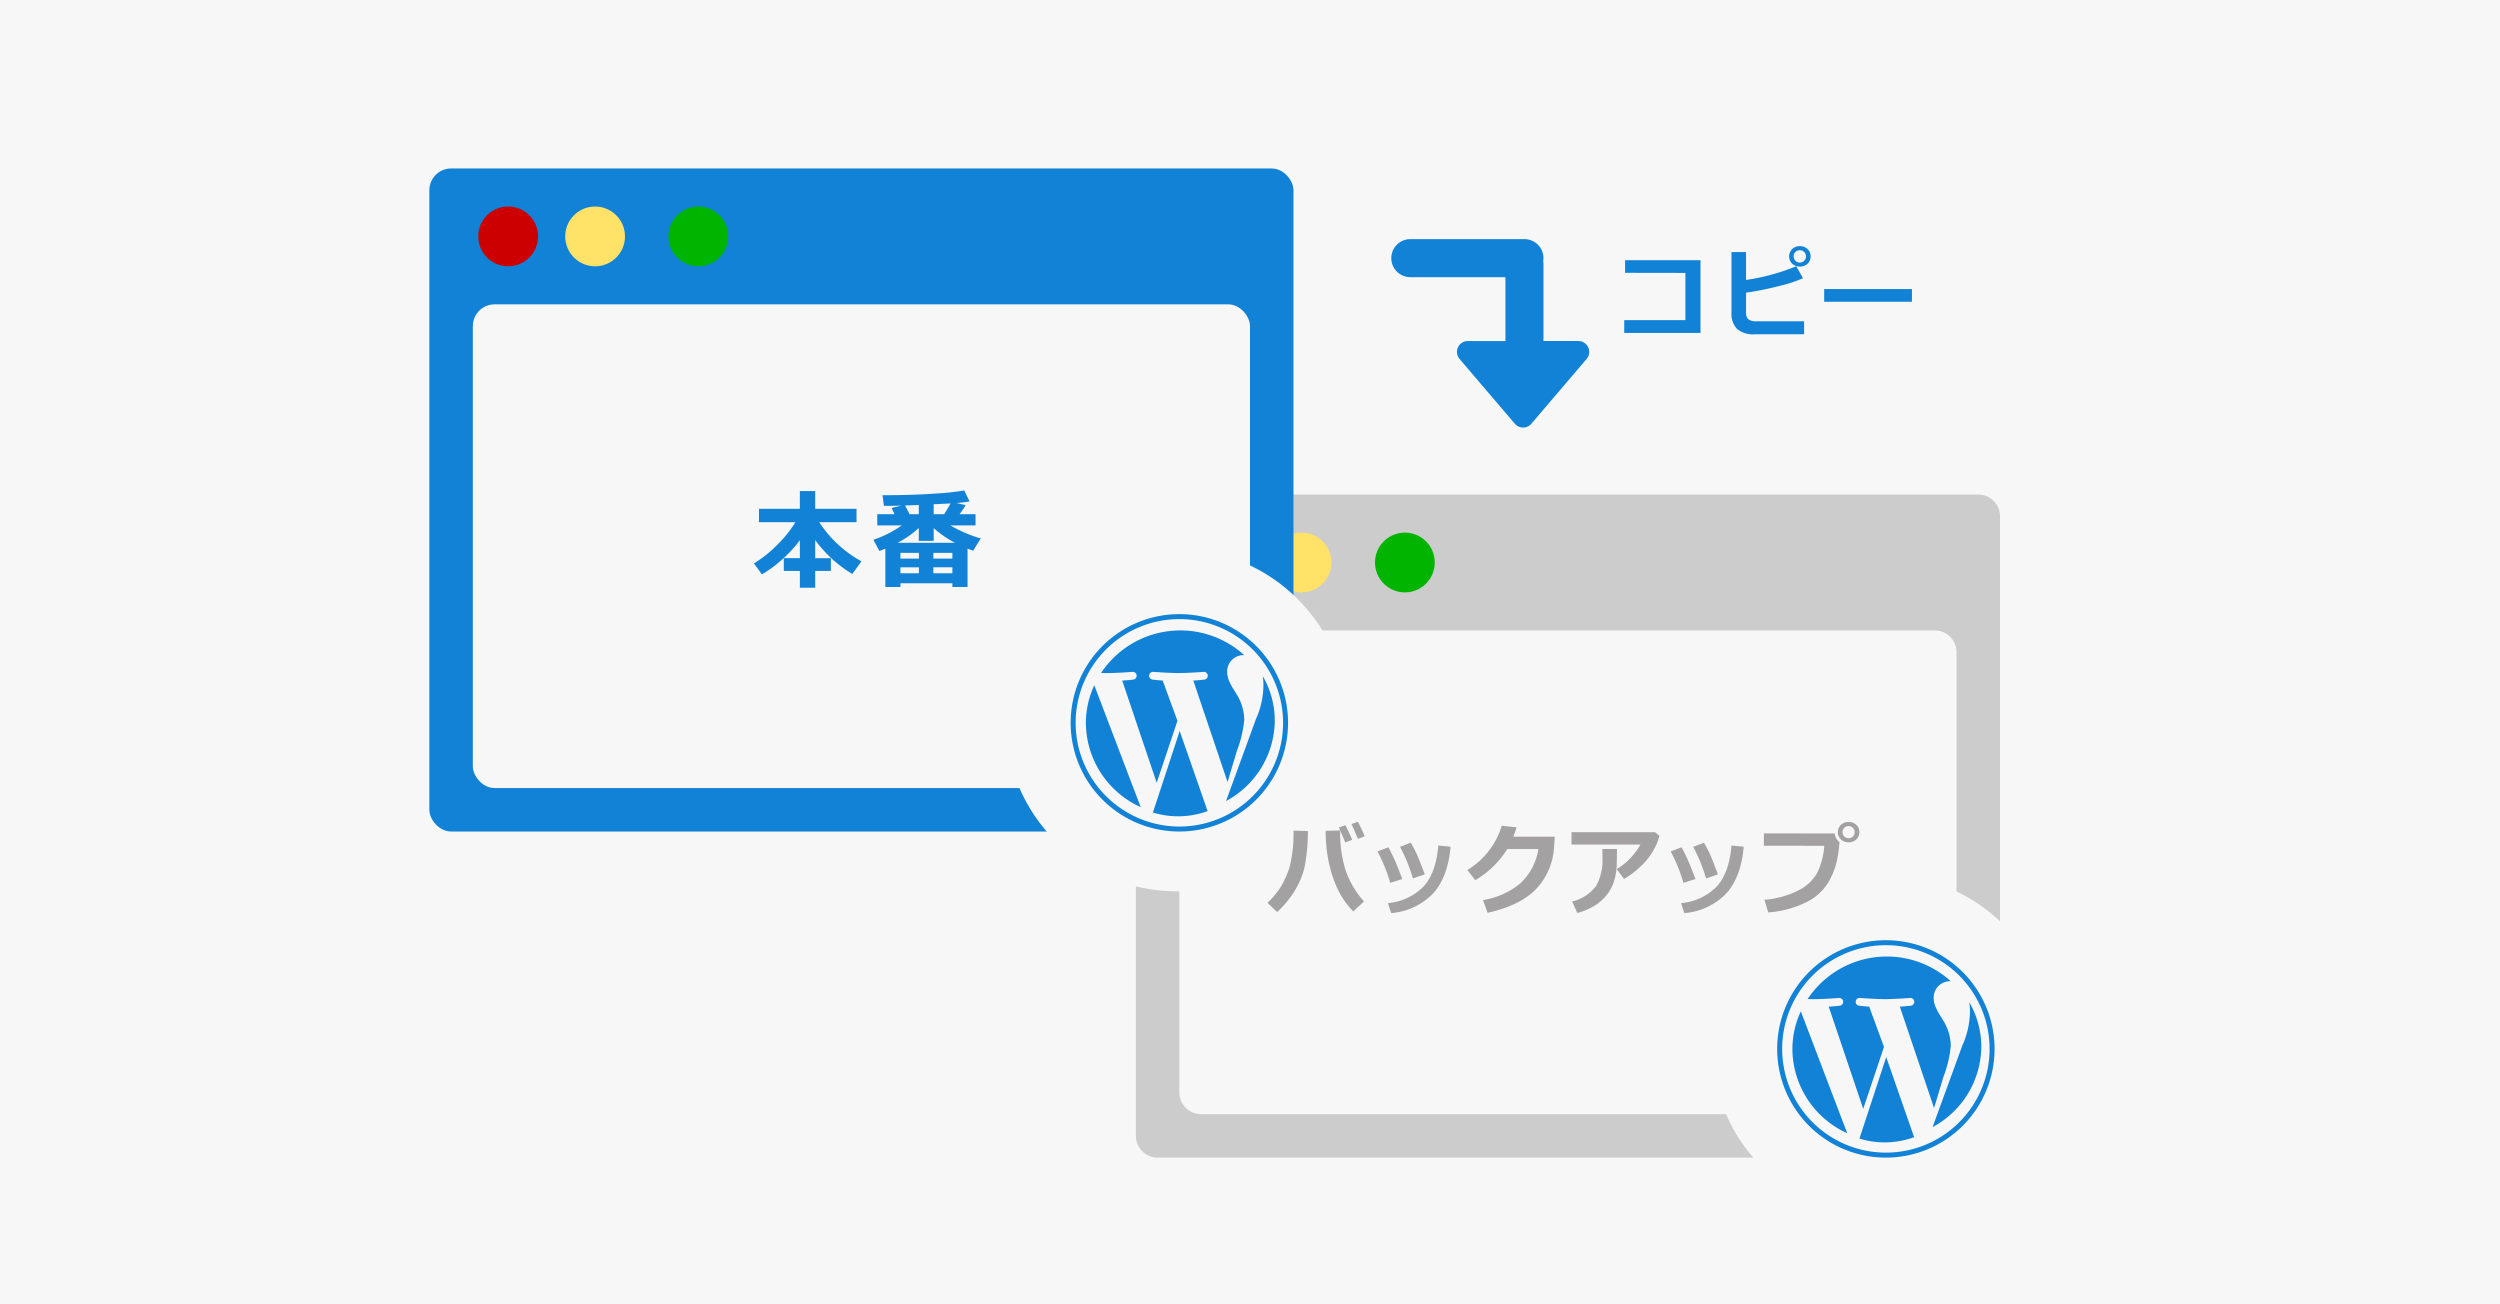
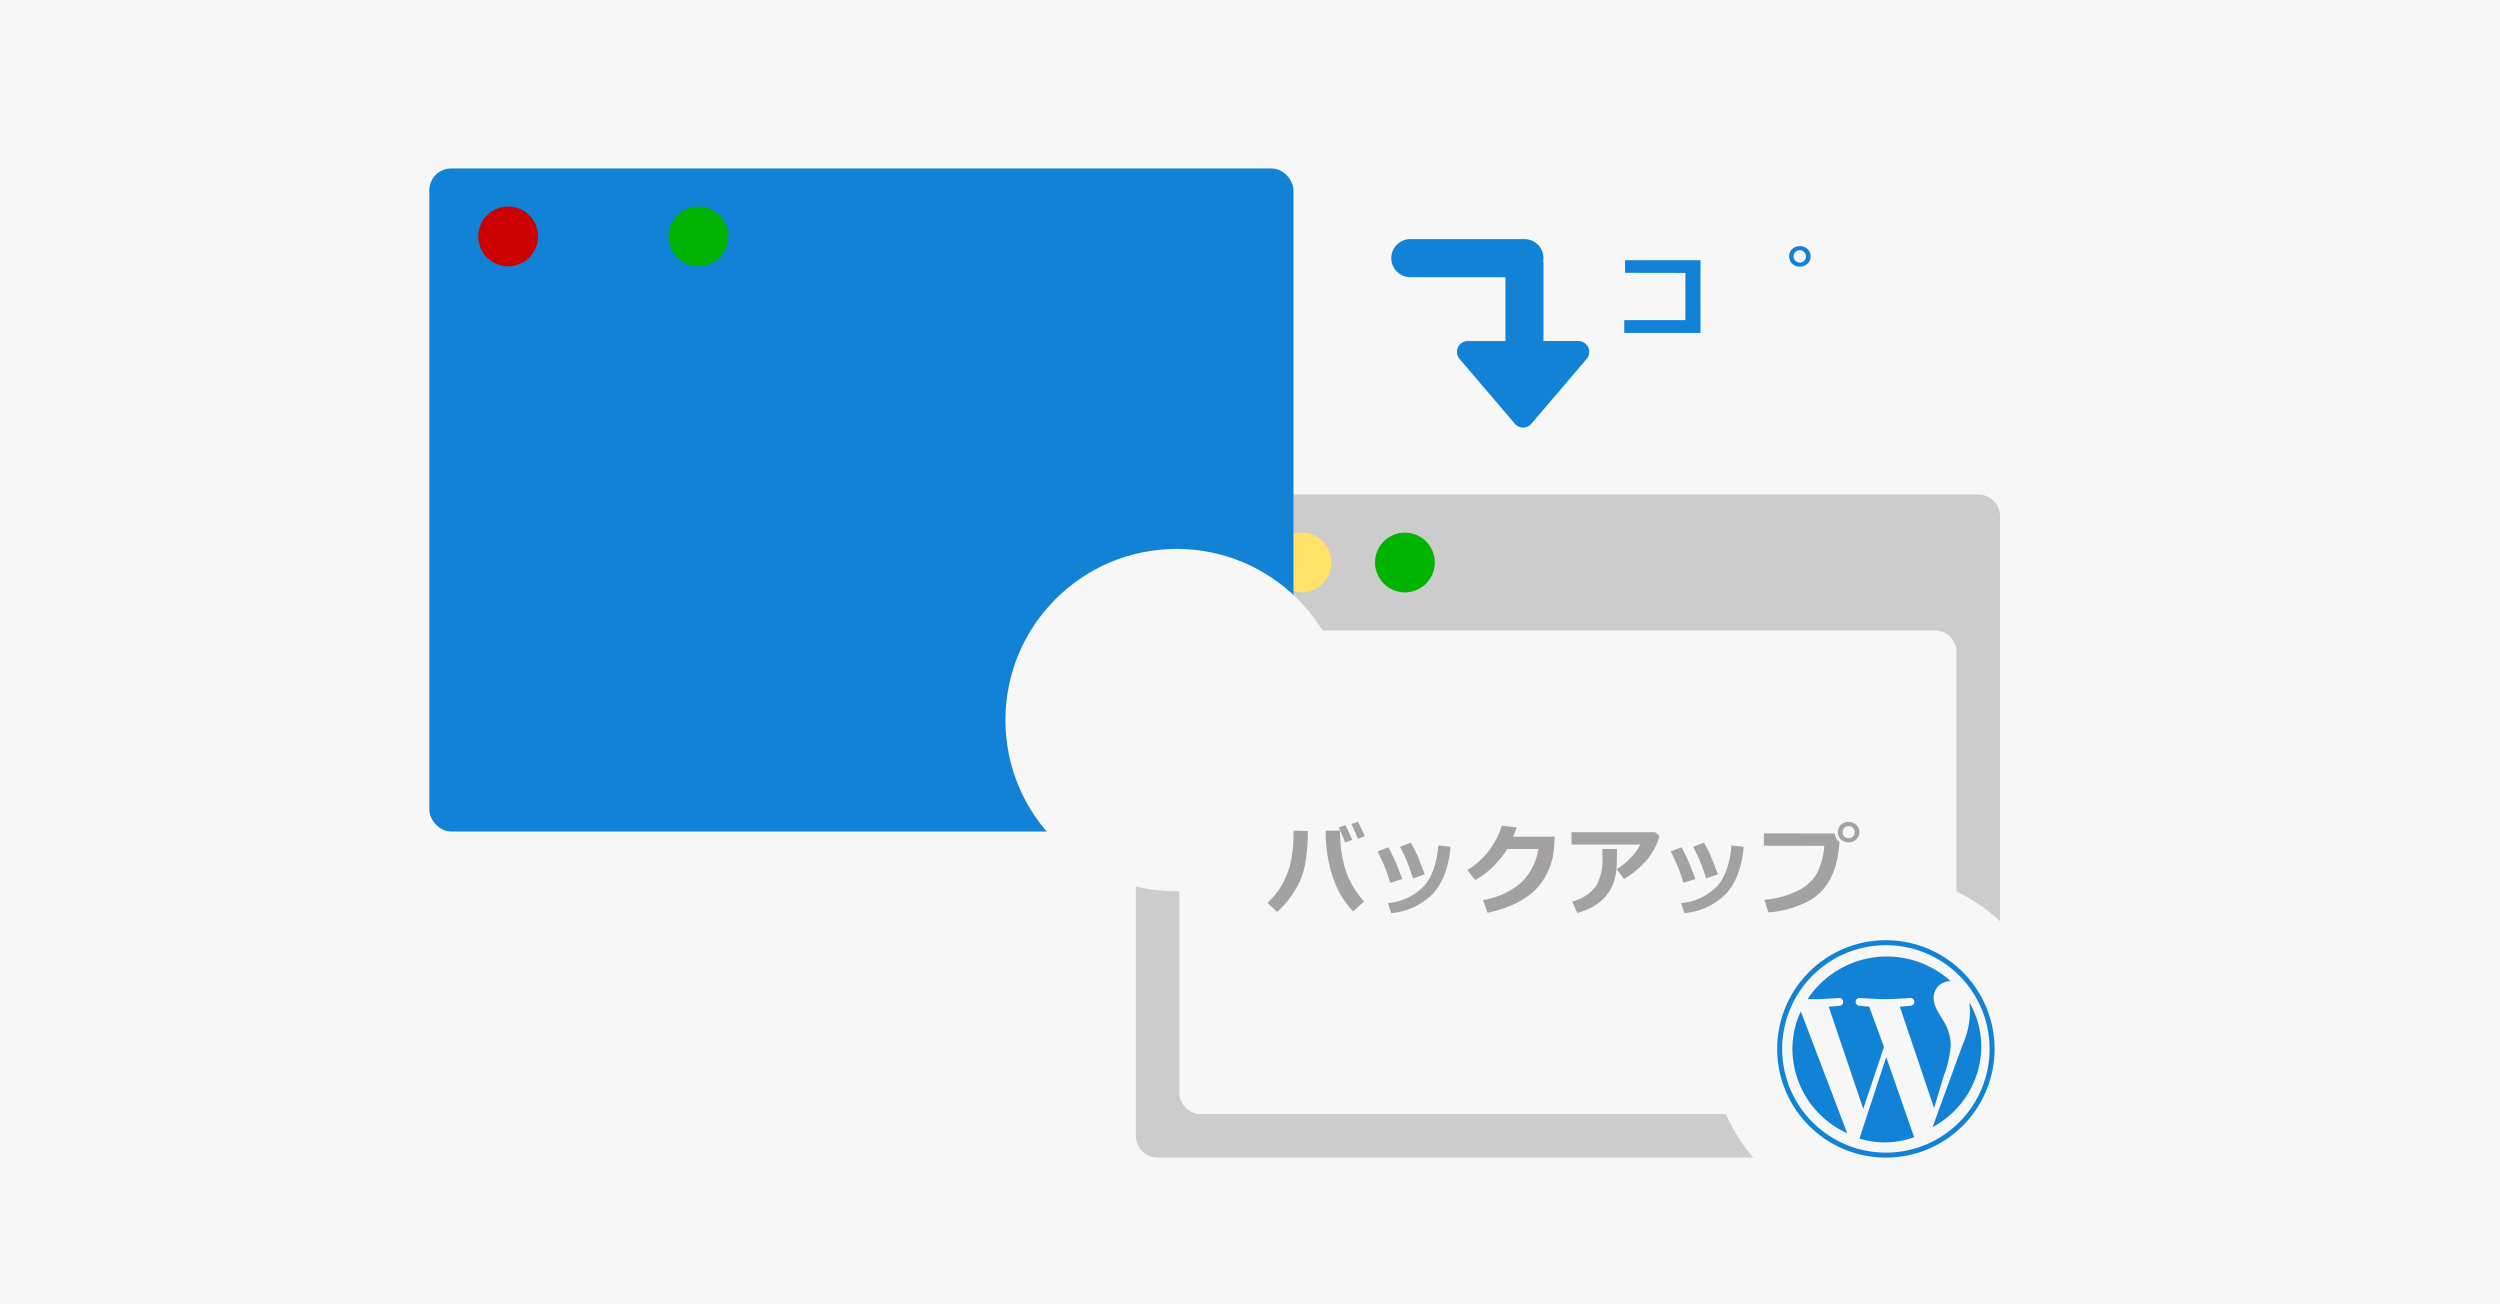
<svg xmlns="http://www.w3.org/2000/svg" id="レイヤー_1" data-name="レイヤー 1" viewBox="0 0 460 240">
  <defs>
    <style>.cls-1{fill:#f7f7f7;}.cls-2{fill:#ccc;}.cls-3{fill:#c00;}.cls-4{fill:#ffe267;}.cls-5{fill:#00b400;}.cls-6,.cls-7{fill:#1282d6;}.cls-6{fill-rule:evenodd;}.cls-8{isolation:isolate;}.cls-9{fill:none;}.cls-10{fill:#a3a1a1;}</style>
  </defs>
  <g id="長方形_1789" data-name="長方形 1789">
    <rect class="cls-1" width="460" height="240" />
  </g>
  <path class="cls-2" d="M221,205a4,4,0,0,1-4-4V120a4,4,0,0,1,4-4H356a4,4,0,0,1,4,4v44.035a31.529,31.529,0,0,1,8,5.473V95a4,4,0,0,0-4-4H213a4,4,0,0,0-4,4V209a4,4,0,0,0,4,4H322.605a31.5,31.5,0,0,1-5.022-8Z" />
  <circle class="cls-3" cx="223.5" cy="103.5" r="5.5" />
  <circle class="cls-4" cx="239.5" cy="103.5" r="5.5" />
  <circle class="cls-5" cx="258.5" cy="103.5" r="5.5" />
  <path class="cls-6" d="M329.8,193.073a16.473,16.473,0,0,1,1.551-6.983l8.54,22.425A17.115,17.115,0,0,1,329.8,193.073m29.148-.586a9.123,9.123,0,0,0-1.438-4.789c-.884-1.431-1.713-2.642-1.713-4.072a3.013,3.013,0,0,1,2.928-3.083c.078,0,.151.01.226.015a17.483,17.483,0,0,0-26.348,3.267c.409.013.794.022,1.122.022,1.824,0,4.648-.22,4.648-.22a.717.717,0,0,1,.111,1.43s-.945.111-2,.167l6.351,18.807,3.817-11.4-2.718-7.411c-.939-.056-1.829-.167-1.829-.167a.717.717,0,1,1,.11-1.43h0s2.881.22,4.594.22c1.823,0,4.648-.22,4.648-.22a.717.717,0,0,1,.111,1.43h0s-.947.111-2,.167l6.3,18.664,1.741-5.786a20.98,20.98,0,0,0,1.326-5.614M347.064,194.5l-4.927,15a15.718,15.718,0,0,0,10.091-.273,1.706,1.706,0,0,1-.117-.239Zm15.287-10.091a12.478,12.478,0,0,1,.121,1.759,15.435,15.435,0,0,1-1.372,6.125l-5.509,15.1a16.954,16.954,0,0,0,8.97-14.782,16.326,16.326,0,0,0-2.21-8.2M347,173a20,20,0,1,1-20,20,20,20,0,0,1,20-20m0,39.083A19.083,19.083,0,1,0,327.918,193h0A19.1,19.1,0,0,0,347,212.083" />
  <g id="長方形_1823-2" data-name="長方形 1823-2">
    <rect class="cls-7" x="79" y="31" width="159" height="122" rx="4" />
  </g>
  <g id="長方形_1824-2" data-name="長方形 1824-2">
-     <rect class="cls-1" x="87" y="56" width="143" height="89" rx="4" />
-   </g>
+     </g>
  <g id="本番" class="cls-8">
    <g class="cls-8">
      <path class="cls-7" d="M147.174,99.4a23.07,23.07,0,0,1-3.271,3.55,22.17,22.17,0,0,1-3.7,2.729l-1.485-2a22.672,22.672,0,0,0,4.409-3.55,21.274,21.274,0,0,0,3.228-4.048h-6.7V93.621h7.519V90.359H150v3.262h7.6v2.461h-6.865a21.858,21.858,0,0,0,7.773,7.2l-1.679,2.324A22.948,22.948,0,0,1,150,99.373v3.33h2.881v2.344H150v3.095h-2.822v-3.095h-2.959V102.7h2.959Z" />
      <path class="cls-7" d="M175.239,107.322h-9.561v.684h-2.773v-7.061q-.606.254-1.1.44l-1.1-2.061a20.621,20.621,0,0,0,5.234-2.656H161.42V94.607h3.174l-.537-1.142,1.777-.43q-1.776.048-3.193.049l-.264-1.963q5.625,0,9.868-.317a42.649,42.649,0,0,0,5.171-.562l.987,2.022q-.987.176-2.393.292l1.67.391a18.245,18.245,0,0,1-1.113,1.66H179.5v2.061h-4.648a25.383,25.383,0,0,0,5.6,2.412l-1.387,2.246q-.5-.165-1.035-.381v7.061h-2.783Zm-10.088-7.441h10.576a19.611,19.611,0,0,1-3.926-2.7v2.334h-2.744V97.156A18.468,18.468,0,0,1,165.151,99.881Zm3.926,1.845h-3.4v1.055h3.4Zm-3.4,3.76h3.4v-1.1h-3.4Zm.84-12.471q.3.5.84,1.592h1.7V92.918Zm8.721,9.766v-1.055h-3.5v1.055Zm-3.5,2.7h3.5v-1.1h-3.5Zm.058-12.7v1.826h1.934q.684-1.083,1.172-1.972Z" />
    </g>
  </g>
  <g id="楕円形_41-2" data-name="楕円形 41-2">
    <circle class="cls-3" cx="93.5" cy="43.5" r="5.5" />
  </g>
  <g id="楕円形_42-2" data-name="楕円形 42-2">
-     <circle class="cls-4" cx="109.5" cy="43.5" r="5.5" />
-   </g>
+     </g>
  <g id="楕円形_43-2" data-name="楕円形 43-2">
    <circle class="cls-5" cx="128.5" cy="43.5" r="5.5" />
  </g>
  <g id="楕円形_58-2" data-name="楕円形 58-2">
    <circle class="cls-1" cx="216.5" cy="132.5" r="31.5" />
  </g>
  <g id="パス_2896-2" data-name="パス 2896-2">
-     <path class="cls-6" d="M199.8,133.073a16.473,16.473,0,0,1,1.551-6.983l8.54,22.425A17.115,17.115,0,0,1,199.8,133.073m29.148-.586a9.123,9.123,0,0,0-1.438-4.789c-.884-1.431-1.713-2.642-1.713-4.072a3.013,3.013,0,0,1,2.928-3.083c.078,0,.151.01.226.015a17.483,17.483,0,0,0-26.348,3.267c.409.013.794.022,1.122.022,1.824,0,4.648-.22,4.648-.22a.717.717,0,0,1,.111,1.43s-.945.111-2,.167l6.351,18.807,3.817-11.4-2.718-7.411c-.939-.056-1.829-.167-1.829-.167a.717.717,0,0,1,.11-1.43h0s2.881.22,4.594.22c1.823,0,4.648-.22,4.648-.22a.717.717,0,0,1,.111,1.43h0s-.947.111-2,.167l6.3,18.664,1.741-5.786a20.98,20.98,0,0,0,1.326-5.614M217.064,134.5l-4.927,15a15.718,15.718,0,0,0,10.091-.273,1.706,1.706,0,0,1-.117-.239Zm15.287-10.091a12.478,12.478,0,0,1,.121,1.759,15.435,15.435,0,0,1-1.372,6.125l-5.509,15.1a16.954,16.954,0,0,0,8.97-14.782,16.326,16.326,0,0,0-2.21-8.2M217,113a20,20,0,1,1-20,20,20,20,0,0,1,20-20m0,39.083A19.083,19.083,0,1,0,197.918,133h0A19.1,19.1,0,0,0,217,152.083" />
-   </g>
+     </g>
  <path class="cls-9" d="M331.179,46.058a1.1,1.1,0,0,0-1.117,1.117,1.122,1.122,0,1,0,1.117-1.117Z" />
  <path class="cls-7" d="M290.415,62.75h-6.44c.006-.084.025-.164.025-.25v-14a3.588,3.588,0,0,0-.05-.5,3.588,3.588,0,0,0,.05-.5,3.5,3.5,0,0,0-3.5-3.5h-21a3.5,3.5,0,0,0,0,7H277V62.5c0,.086.019.166.025.25h-6.94a2,2,0,0,0-1.522,3.3l10.166,11.916a1.957,1.957,0,0,0,.223.223,2,2,0,0,0,2.82-.223L291.937,66.05a2,2,0,0,0-1.522-3.3Z" />
  <polygon class="cls-7" points="299.012 50.198 310.112 50.216 310.112 58.899 298.862 58.899 298.862 61.255 312.89 61.255 312.89 47.878 299.012 47.878 299.012 50.198" />
  <path class="cls-7" d="M331.179,45.294a1.98,1.98,0,0,0-1.415.532,1.9,1.9,0,0,0,0,2.7,2.145,2.145,0,0,0,2.83,0,1.9,1.9,0,0,0,0-2.7A1.981,1.981,0,0,0,331.179,45.294Zm.8,2.672a1.138,1.138,0,1,1,.32-.791A1.092,1.092,0,0,1,331.975,47.966Z" />
-   <path class="cls-7" d="M321.646,58.7a1.818,1.818,0,0,1-.373-1.261V53.846a54.84,54.84,0,0,0,6.061-1.213,24.184,24.184,0,0,0,4.416-1.442l-1.239-2.2a39.491,39.491,0,0,1-9.238,2.522V46.384h-2.68V57.493a4.064,4.064,0,0,0,1.014,3.028,4.559,4.559,0,0,0,3.266.989h9.079v-2.4h-8.719A2.2,2.2,0,0,1,321.646,58.7Z" />
-   <rect class="cls-7" x="335.651" y="53.186" width="16.146" height="2.338" />
  <g class="cls-8">
    <path class="cls-10" d="M240.653,152.911a35.5,35.5,0,0,1-.575,6.464,14.509,14.509,0,0,1-1.8,4.447A18.469,18.469,0,0,1,235,167.808l-1.784-1.687a14.78,14.78,0,0,0,2.513-3.045,17.372,17.372,0,0,0,1.547-3.512,25.317,25.317,0,0,0,.73-6.732Zm10.327,12.955L249,167.7a15.544,15.544,0,0,1-3.09-4.588,22.216,22.216,0,0,1-1.542-5.146,27.429,27.429,0,0,1-.448-4.5l.009-.6,2.654-.053v.29a23.559,23.559,0,0,0,.918,6.742A16.333,16.333,0,0,0,250.98,165.866ZM248.8,154.528l-1.284.484q-.36-.95-1.168-2.751l1.2-.431A29.141,29.141,0,0,1,248.8,154.528Zm2.311-.65-1.265.466q-.371-.933-1.169-2.716l1.169-.431Q250.567,152.577,251.112,153.878Z" />
    <path class="cls-10" d="M258.019,161.744l-2.214.7a29.987,29.987,0,0,0-2.338-5.774l2-.774q.508.959.988,1.974T258.019,161.744ZM266.9,155.8q-.483,5.528-3.15,8.534a12.059,12.059,0,0,1-7.774,3.674l-.6-1.837a10.428,10.428,0,0,0,6.662-3.16q2.207-2.526,2.61-7.44Zm-4.737,5.08-2.188.756a30.459,30.459,0,0,0-2.365-5.819l1.978-.773q.836,1.5,1.169,2.259T262.159,160.883Z" />
    <path class="cls-10" d="M286.083,153.948l-.123,1.679a12.274,12.274,0,0,1-3.322,7.967q-2.962,3.038-8.921,4.364l-.844-2.347a14.232,14.232,0,0,0,6.808-3.023,10.848,10.848,0,0,0,3.378-6.355h-5.73a16.984,16.984,0,0,1-5.88,5.713l-1.459-1.854a14.48,14.48,0,0,0,6.337-8.157l2.733.308q-.333,1-.615,1.705Z" />
    <path class="cls-10" d="M305.33,153.79a9.471,9.471,0,0,1-.919,2.343,11.809,11.809,0,0,1-2.434,3.181,15.472,15.472,0,0,1-3.151,2.412l-1.362-1.819a11.034,11.034,0,0,0,2.522-2.013,11.686,11.686,0,0,0,1.864-2.5H289.158v-2.267H304.53Zm-7.814,2.426v.43q0,1.8-.066,2.993a10.492,10.492,0,0,1-.482,2.531,7.809,7.809,0,0,1-1.328,2.5,8.5,8.5,0,0,1-2.263,1.991,12.329,12.329,0,0,1-3.155,1.331l-.95-2.127a7.6,7.6,0,0,0,4.421-2.874,9.576,9.576,0,0,0,1.16-5.089l-.017-1.687Z" />
    <path class="cls-10" d="M311.966,161.744l-2.215.7a29.987,29.987,0,0,0-2.338-5.774l2-.774q.51.959.988,1.974T311.966,161.744Zm8.877-5.941q-.485,5.528-3.151,8.534a12.059,12.059,0,0,1-7.774,3.674l-.6-1.837a10.425,10.425,0,0,0,6.662-3.16q2.206-2.526,2.611-7.44Zm-4.738,5.08-2.188.756a30.45,30.45,0,0,0-2.364-5.819l1.977-.773q.836,1.5,1.169,2.259T316.105,160.883Z" />
    <path class="cls-10" d="M338.464,154.941v.018a26.664,26.664,0,0,1-.334,2.693,13.619,13.619,0,0,1-1.578,4.461,9.714,9.714,0,0,1-3.973,3.788,19.121,19.121,0,0,1-7.22,1.987l-.7-2.33a16.9,16.9,0,0,0,6.17-1.683,8.086,8.086,0,0,0,3.516-3.235,13.129,13.129,0,0,0,1.318-5.013l-11.109-.018v-2.267l13.034.017A2.231,2.231,0,0,0,338.464,154.941Zm3.656-1.828a1.778,1.778,0,0,1-.562,1.35,2.152,2.152,0,0,1-2.831,0,1.9,1.9,0,0,1,0-2.7,2.149,2.149,0,0,1,2.831,0A1.776,1.776,0,0,1,342.12,153.113Zm-1.182-.791a1.136,1.136,0,0,0-1.591,0,1.135,1.135,0,0,0,0,1.582,1.136,1.136,0,0,0,1.591,0,1.135,1.135,0,0,0,0-1.582Z" />
  </g>
</svg>